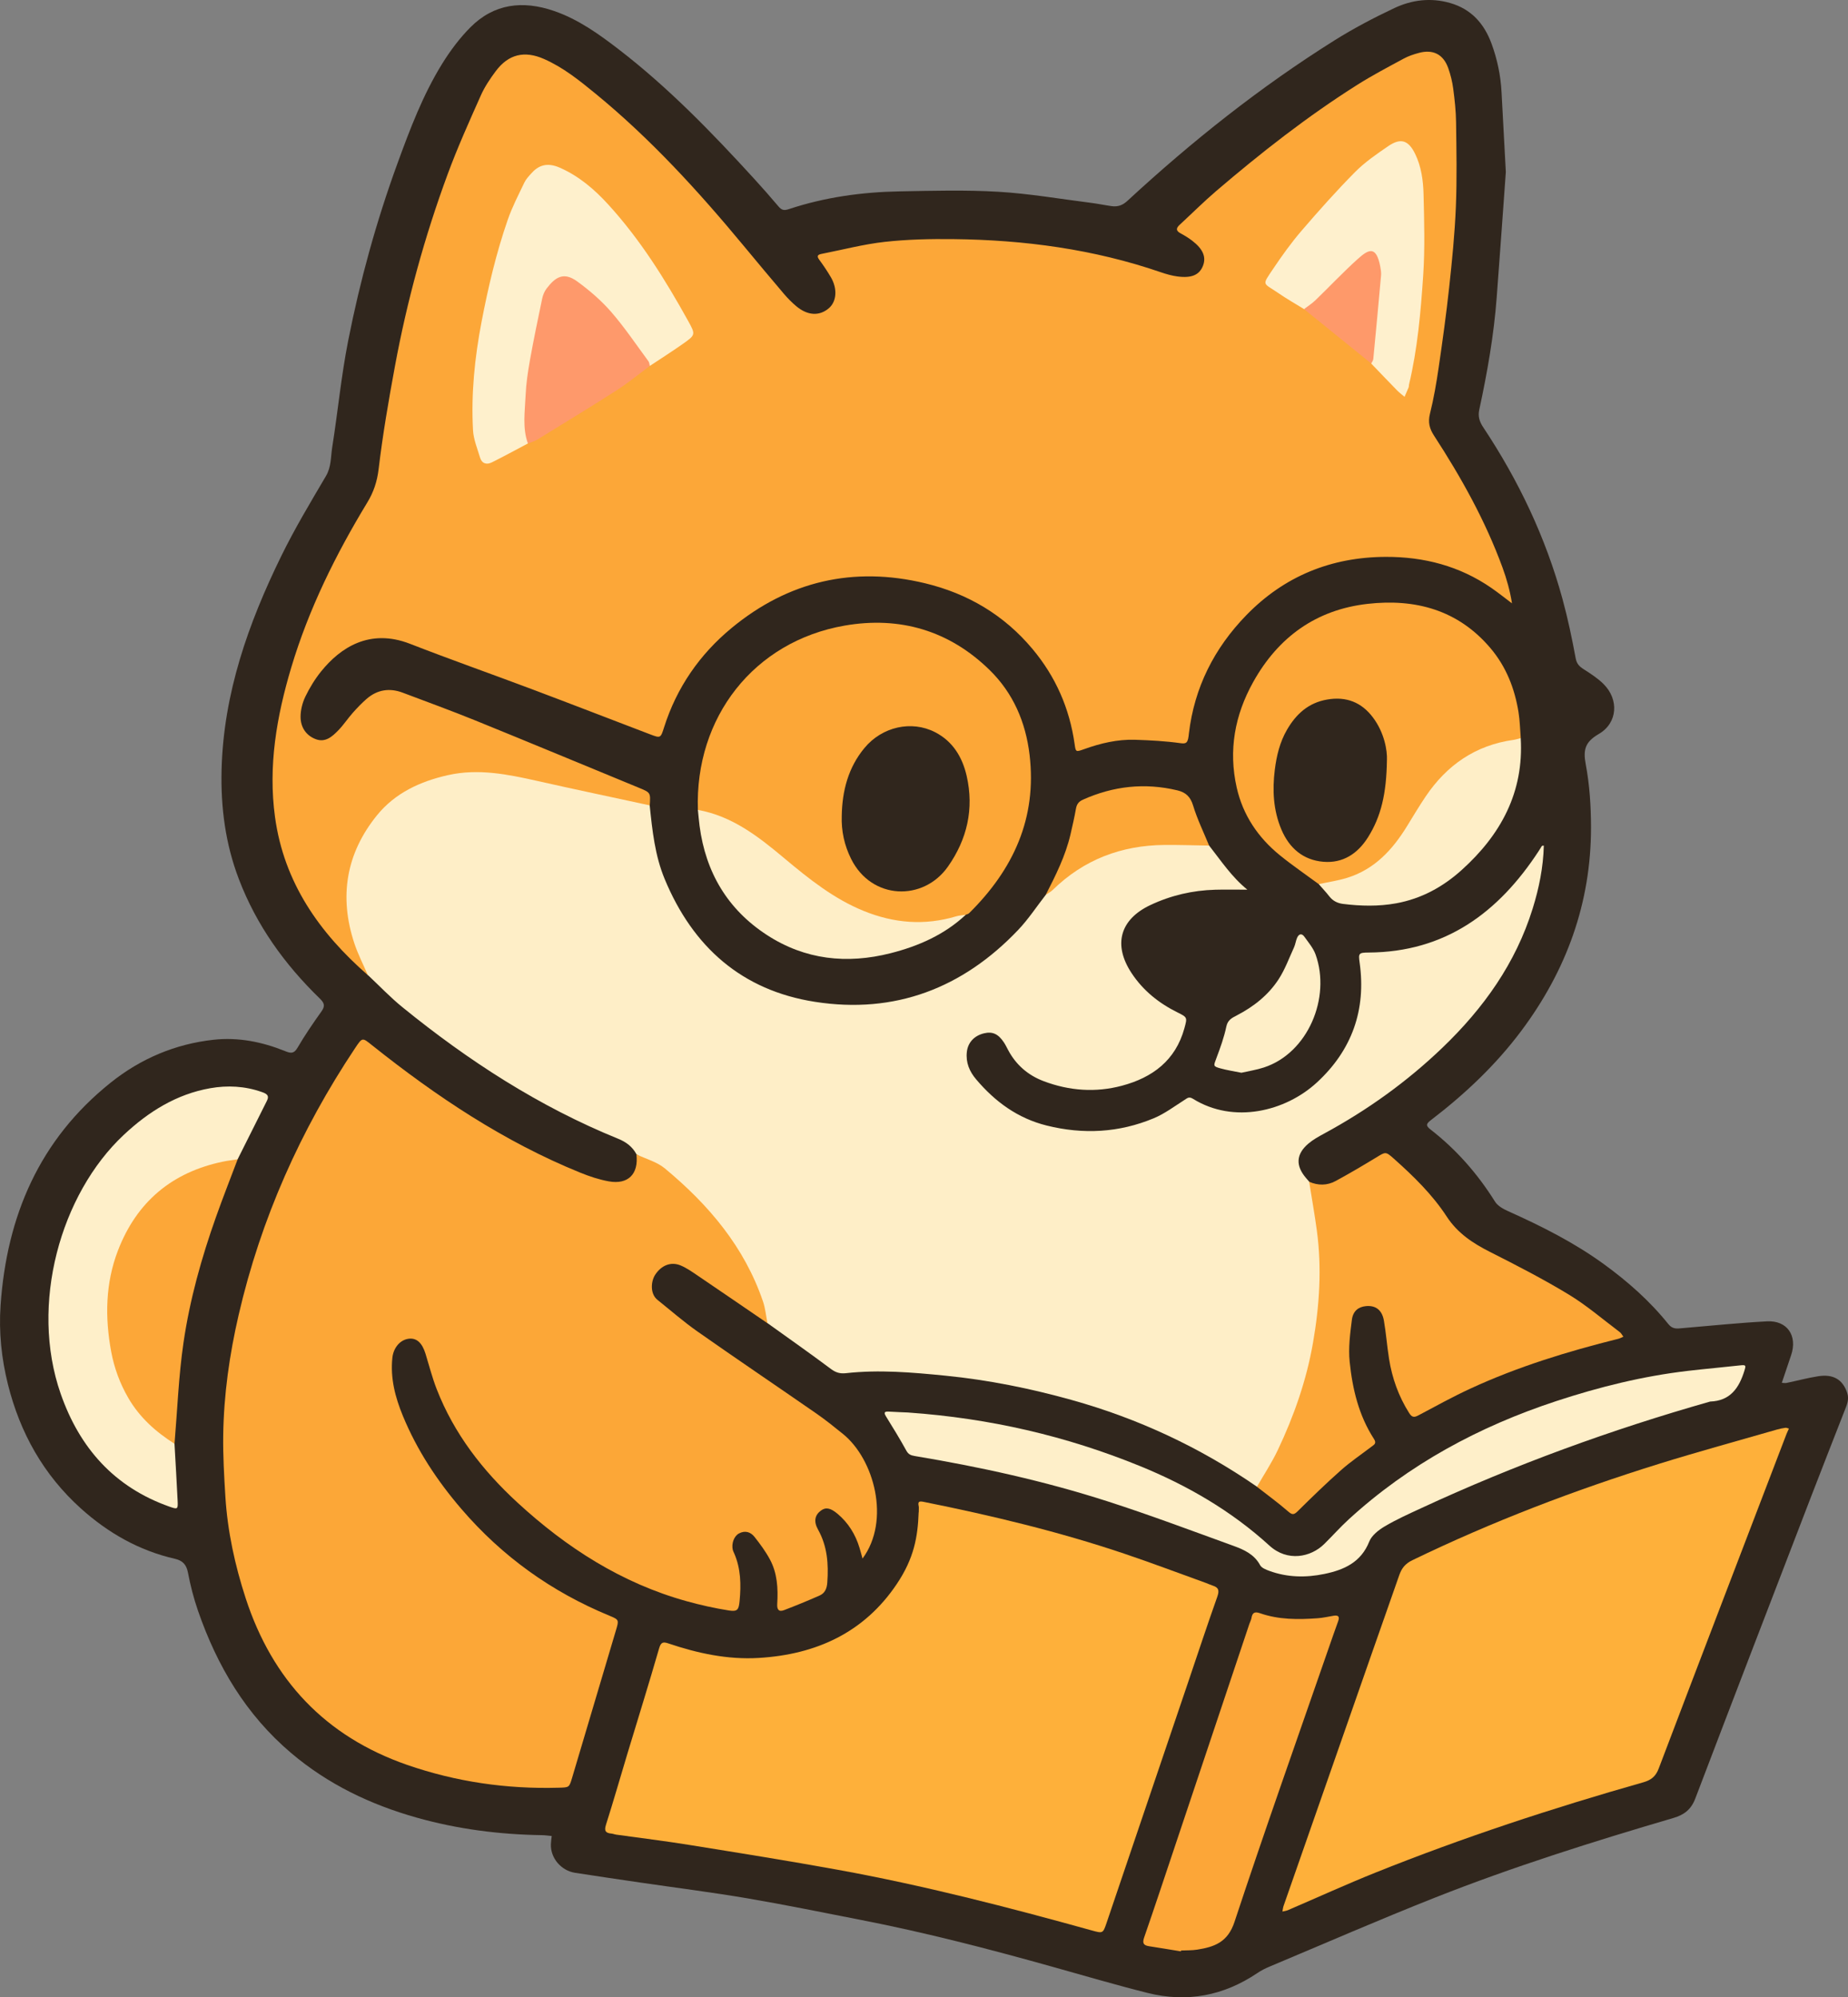
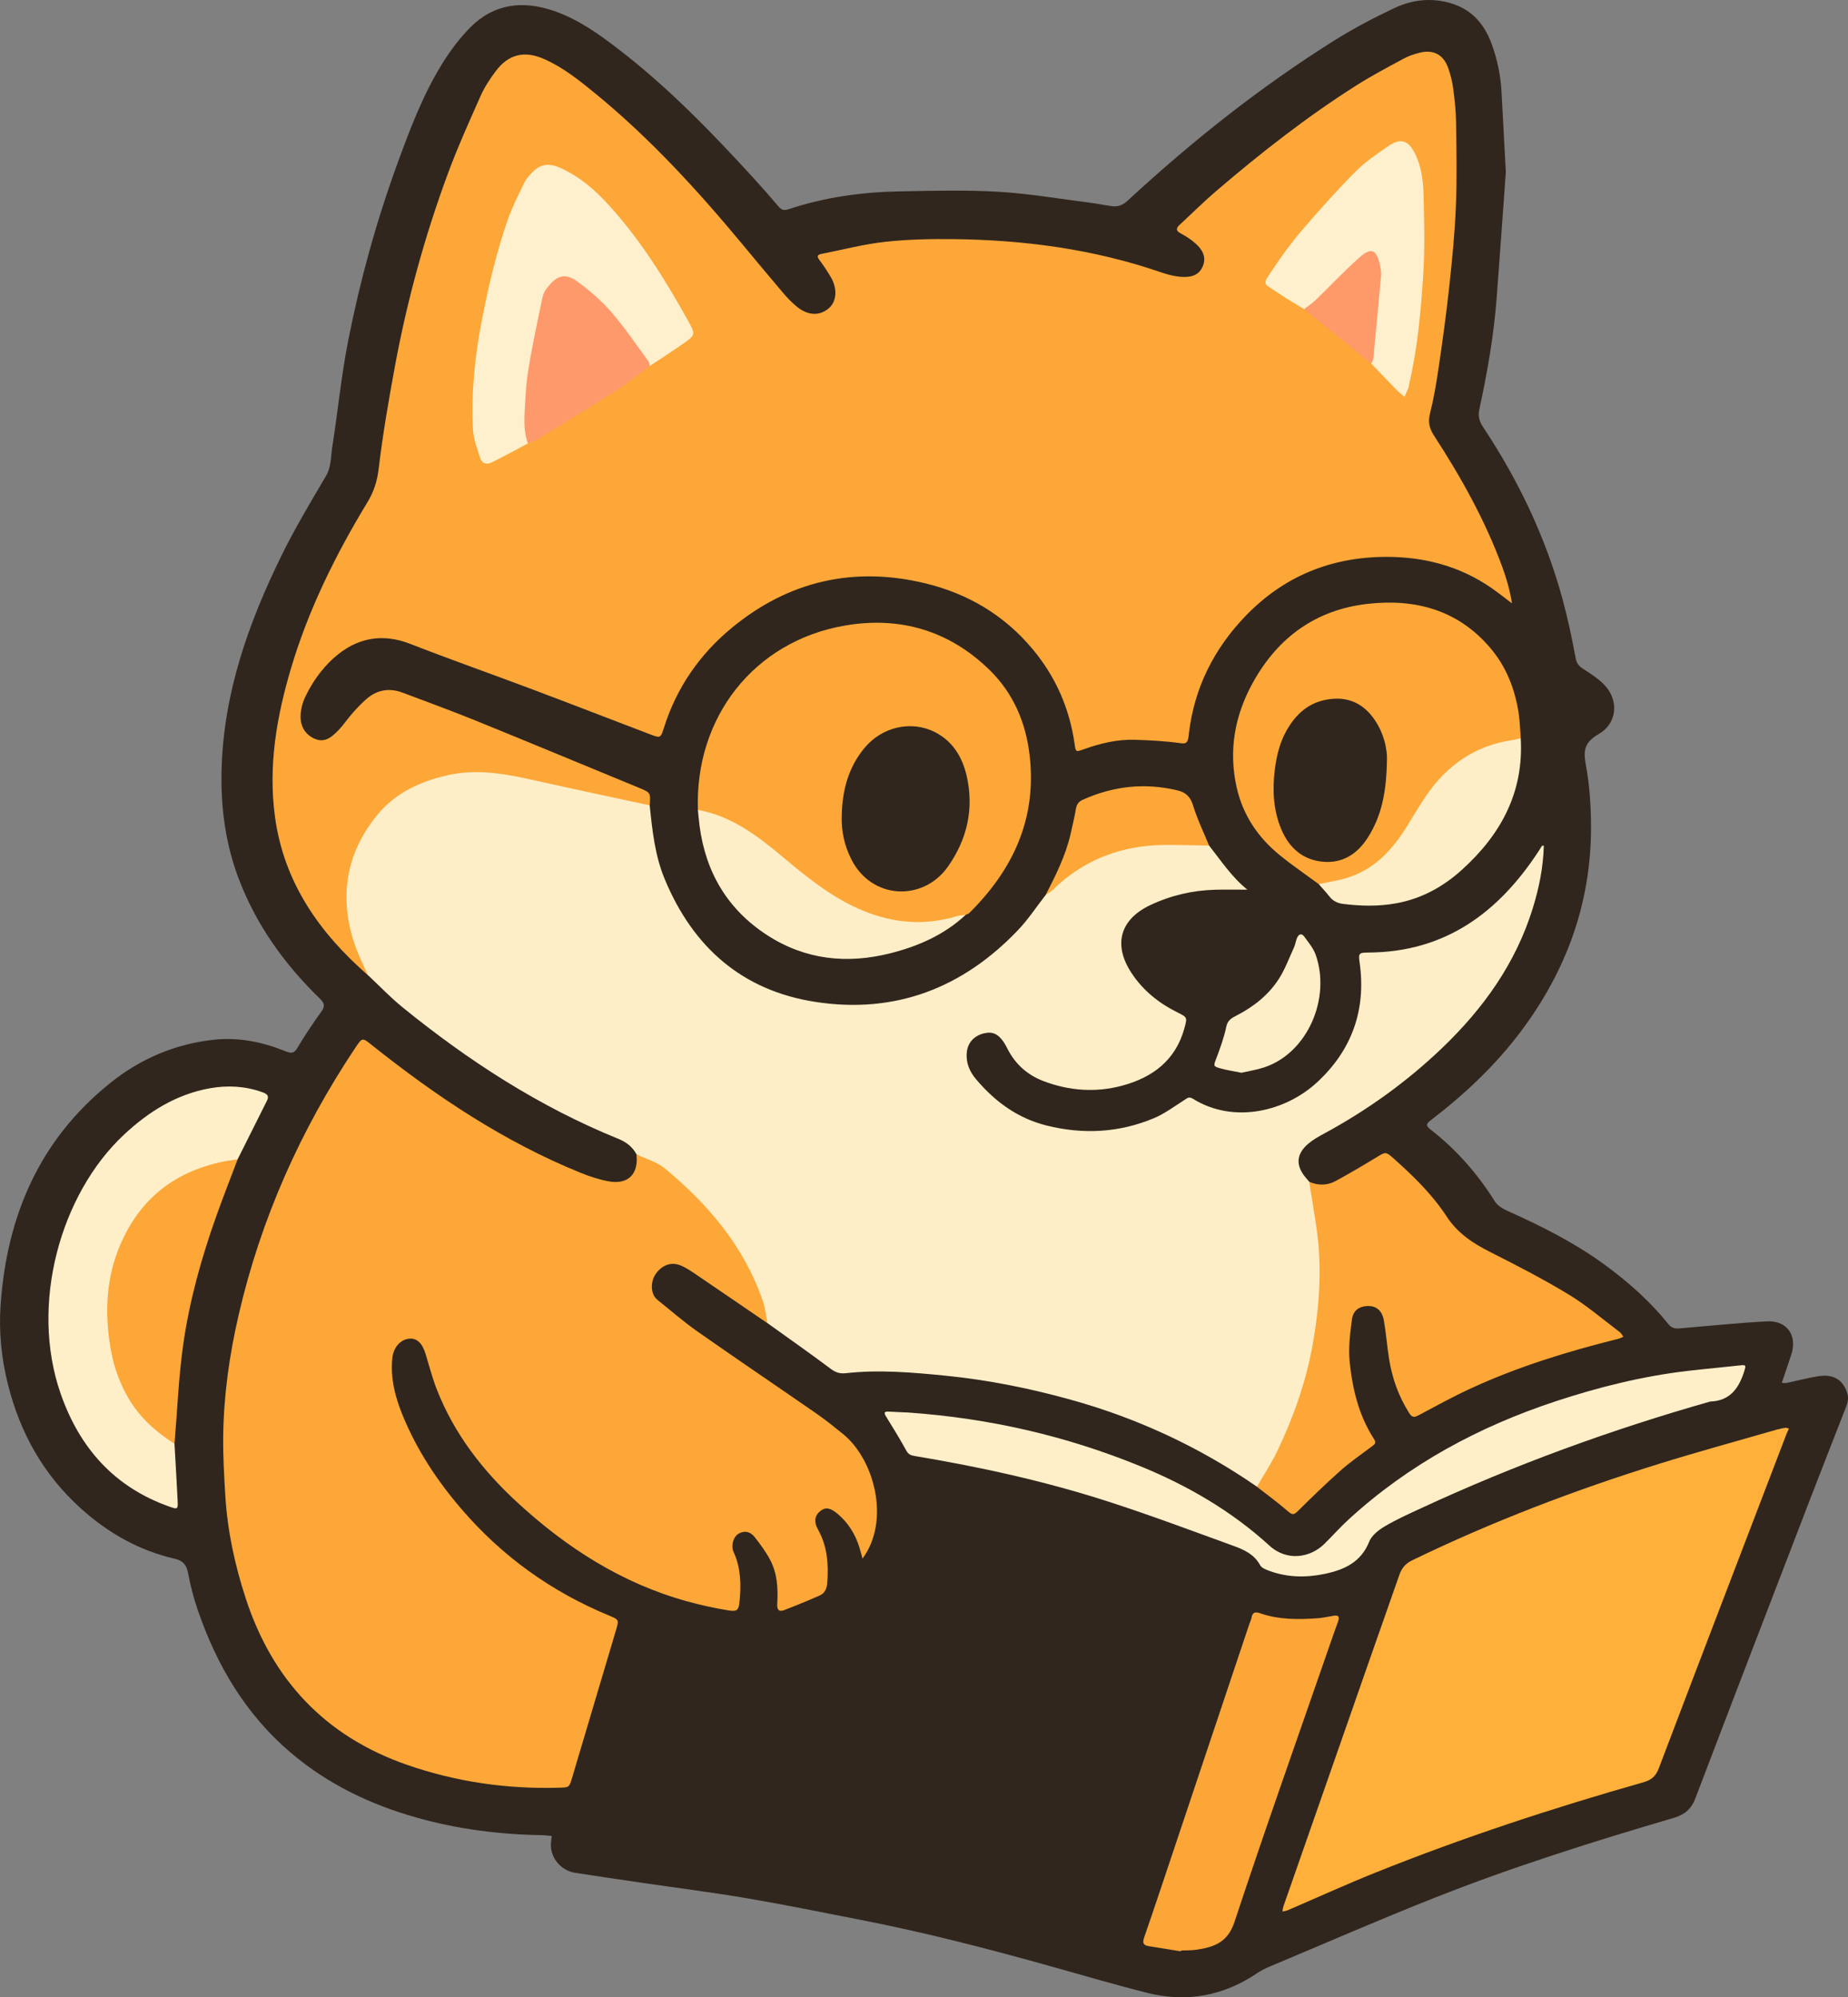
<svg xmlns="http://www.w3.org/2000/svg" id="Layer_2" viewBox="0 0 740.08 799.96">
  <rect x="0" y="0" width="740.08" height="799.96" fill="#808080" stroke="none" />
  <defs>
    <style>.cls-1{fill:#fef0cc;}.cls-2{fill:#fe996a;}.cls-3{fill:#fca738;}.cls-4{fill:#fca638;}.cls-5{fill:#fca737;}.cls-6{fill:#30261d;}.cls-7{fill:#feb03a;}.cls-8{fill:#feefc9;}.cls-9{fill:#fef0cd;}.cls-10{fill:#fe996b;}.cls-11{fill:#feeec7;}</style>
  </defs>
  <g id="Layer_5">
    <path class="cls-6" d="M603.05,68.89c-1.06,14.69-2.31,32.42-3.65,50.15-1.14,15.22-3.78,30.21-7,45.11-.55,2.55.04,4.66,1.57,6.96,14.16,21.29,25.04,44.14,31.78,68.84,2.13,7.79,3.79,15.72,5.26,23.66.43,2.32,1.49,3.34,3.24,4.46,2.77,1.78,5.62,3.6,7.93,5.91,6.22,6.18,5.69,15.59-1.89,20-5.41,3.15-6.36,6.2-5.25,12.1,1.56,8.27,2.11,16.83,2.12,25.27.03,30.32-9.85,57.39-27.94,81.58-10.24,13.69-22.56,25.29-36.08,35.65-1.97,1.51-2.33,2.22-.19,3.88,10.34,8.04,18.82,17.73,25.77,28.85,1.09,1.75,3.4,2.99,5.41,3.89,13.3,5.97,26.28,12.5,38.12,21.1,9.6,6.97,18.44,14.78,25.88,24.05,1.75,2.19,3.59,1.8,5.71,1.62,11.26-.95,22.5-2.12,33.78-2.72,8.11-.43,12.29,5.74,9.7,13.5-1.04,3.13-2.1,6.25-3.16,9.38-.19.58-.39,1.16-.58,1.74.63.02,1.29.18,1.89.05,4.21-.87,8.37-2,12.61-2.67,6.2-.99,9.93,1.38,11.68,6.66.89,2.67-.17,4.87-1.06,7.16-4.48,11.51-9.02,22.99-13.45,34.52-15.49,40.26-30.99,80.52-46.34,120.83-1.66,4.35-4.44,6.49-8.74,7.75-32.26,9.48-64.34,19.57-95.61,31.95-22.21,8.79-44.13,18.35-66.16,27.6-1.67.7-3.32,1.53-4.81,2.54-13.52,9.13-28.25,11.95-44.04,7.98-12.78-3.21-25.43-6.93-38.13-10.49-25.27-7.08-50.66-13.67-76.43-18.7-15.26-2.98-30.5-6.11-45.83-8.72-14.21-2.41-28.52-4.21-42.78-6.3-8.7-1.27-17.39-2.56-26.08-3.9-5.6-.87-9.85-5.91-9.68-11.39.03-1.12.21-2.23.33-3.35-1.31-.12-2.62-.32-3.93-.34-17-.25-33.76-2.4-50.11-7.01-18.48-5.21-35.5-13.32-50.3-25.87-18.12-15.36-29.68-34.91-37.32-57.02-1.72-4.97-3.04-10.12-4.02-15.28-.62-3.27-2.23-4.83-5.26-5.52-14.37-3.29-26.75-10.37-37.62-20.15-14.96-13.47-24.36-30.29-29.21-49.7-2.59-10.36-3.68-20.96-2.95-31.6,2.45-35.79,15.54-66.46,44.16-89.31,12.01-9.58,25.78-15.43,41.11-17.12,9.9-1.09,19.47.83,28.67,4.54,2.14.86,3.5,1.2,4.96-1.31,2.92-4.99,6.19-9.8,9.56-14.51,1.6-2.23,1.27-3.4-.67-5.29-14.07-13.66-25.3-29.29-32.34-47.73-5.41-14.14-7.32-28.79-6.94-43.87.78-30.58,10.7-58.62,23.94-85.65,5.36-10.95,11.67-21.45,17.86-31.97,2.17-3.69,1.89-7.64,2.5-11.47,2.25-14.21,3.61-28.59,6.39-42.69,4.75-24.13,11.28-47.83,19.71-70.96,5.03-13.8,10.22-27.56,17.98-40.09,3.21-5.17,6.95-10.18,11.23-14.49C197.87,1.39,209.41.1,221.87,4.39c9.7,3.34,17.91,9.22,25.91,15.38,19.86,15.29,37.23,33.22,54.08,51.66,3.37,3.68,6.67,7.43,9.89,11.24,1.21,1.44,2.16,1.77,4.12,1.11,14.42-4.79,29.34-6.86,44.48-7.13,13.14-.24,26.33-.61,39.43.16,12.4.73,24.71,2.87,37.06,4.43,2.79.35,5.56.94,8.35,1.33,2.41.33,4.34-.3,6.28-2.09,25.78-23.83,53.18-45.62,82.95-64.3,7.67-4.81,15.75-9.05,23.94-12.92,7.02-3.32,14.59-4.27,22.3-2.08,8.54,2.43,13.72,8.27,16.68,16.35,2.29,6.25,3.64,12.7,3.99,19.36.5,9.63,1.03,19.25,1.72,32Z" />
    <path class="cls-3" d="M147.31,390.58c-19.42-16.98-33.57-37.04-37.17-63.3-2.81-20.5.66-40.35,6.49-59.88,7.01-23.47,17.8-45.25,30.47-66.14,2.52-4.15,3.93-8.36,4.53-13.35,1.64-13.8,4-27.52,6.53-41.2,4.85-26.23,11.89-51.91,21.12-76.94,3.94-10.69,8.64-21.12,13.28-31.54,1.53-3.45,3.71-6.69,5.98-9.73,5.09-6.8,11.49-8.33,19.34-4.87,7.69,3.39,14.18,8.61,20.59,13.87,22.11,18.12,41.27,39.13,59.46,61.08,5.31,6.4,10.63,12.79,16.02,19.13,1.51,1.77,3.16,3.45,4.94,4.94,4.55,3.82,9.32,4.04,13.08.78,3.08-2.67,3.47-7.77.79-12.36-1.42-2.43-3.01-4.78-4.68-7.05-1.08-1.47-.62-2.02.91-2.32,8.44-1.65,16.82-3.87,25.34-4.82,9.07-1.01,18.28-1.2,27.42-1.1,28.37.3,56.24,4.01,83.2,13.29,2.18.75,4.45,1.39,6.73,1.68,5.61.72,8.66-.67,10.08-4.28,1.38-3.5.03-6.74-4.38-10.11-1.44-1.1-3.02-2.05-4.62-2.92-1.85-1-1.82-2.02-.37-3.36,4.89-4.51,9.61-9.23,14.66-13.56,17.95-15.35,36.52-29.91,56.51-42.54,6.01-3.8,12.34-7.12,18.61-10.51,1.87-1.02,3.96-1.71,6.03-2.27,5.7-1.55,9.83.54,11.8,6.12.93,2.64,1.62,5.42,1.98,8.2.59,4.44,1.08,8.92,1.14,13.39.15,11.32.39,22.65-.08,33.95-.44,10.77-1.52,21.53-2.68,32.26-1.16,10.71-2.64,21.39-4.2,32.05-.91,6.22-1.97,12.45-3.49,18.54-.85,3.42-.21,5.96,1.64,8.8,10.86,16.7,20.54,34.04,27.41,52.81,1.68,4.59,3,9.31,3.8,14.35-2.75-2.06-5.43-4.22-8.25-6.17-12.72-8.79-27-12.5-42.31-12.45-21.81.08-40.63,7.71-55.84,23.36-12.84,13.21-20.83,28.96-23,47.44-.08.66-.12,1.33-.28,1.97-.39,1.54-.79,2.17-2.95,1.87-6.07-.85-12.23-1.19-18.36-1.38-7.05-.22-13.83,1.41-20.43,3.78-3.26,1.17-3.29,1.16-3.74-2.07-2.03-14.29-7.56-26.95-16.88-38.09-11.42-13.65-26-22.21-43.02-26.31-28.66-6.9-54.73-.86-77.45,17.9-12.79,10.56-22.01,23.86-27.07,39.83-1.37,4.33-1.42,4.37-5.54,2.8-15.78-6.02-31.53-12.13-47.33-18.08-16.26-6.12-32.66-11.88-48.84-18.19-16.17-6.3-27.91,1.5-35.62,11.04-2.48,3.07-4.6,6.54-6.32,10.1-1.18,2.45-1.92,5.37-1.92,8.08,0,4.06,2.08,7.43,6.03,8.95,3.92,1.5,6.69-1.05,9.13-3.57,2.07-2.14,3.73-4.68,5.71-6.92,1.76-1.98,3.6-3.92,5.6-5.65,4.27-3.69,9.18-4.45,14.44-2.46,9.75,3.68,19.55,7.25,29.2,11.17,21.78,8.85,43.49,17.9,65.23,26.85,4.83,1.99,4.85,1.95,4.5,7.12-2.21,1.64-4.48.6-6.71.13-17.1-3.61-34.06-7.92-51.25-10.98-16.64-2.97-32.32.04-45.46,11.25-9.89,8.44-15.27,19.52-16.11,32.62-.7,10.85.95,21.21,6.41,30.79.74,1.31,1.3,2.74.25,4.21Z" />
-     <path class="cls-11" d="M147.31,390.58c-1.82-4.23-3.95-8.35-5.39-12.7-6.21-18.69-3.34-36.04,9.07-51.34,7.23-8.92,17.33-13.58,28.43-16.07,12.17-2.73,23.97-.32,35.8,2.34,14.96,3.37,29.97,6.52,44.97,9.77,1.04,10.05,2.08,20.08,6.02,29.56,11.27,27.13,30.86,44.56,60.15,49.13,31.99,5,59.18-5.44,81.38-28.78,4.1-4.31,7.4-9.37,11.07-14.08,12.44-15.38,29.19-21.18,48.3-21.31,5.71-.04,11.65-1.43,17.12,1.59,4.77,6.09,9.06,12.6,15.31,17.66-4.29,0-8.58-.1-12.86.02-9.06.25-17.76,2.27-25.93,6.12-12.31,5.79-15.06,15.99-7.54,27.34,4.6,6.95,10.89,11.99,18.33,15.67,4.02,1.99,3.96,2.04,2.78,6.37-3.54,12.89-12.79,19.75-25.03,23.01-10.54,2.81-21.09,2.04-31.31-1.82-6.28-2.37-11.1-6.54-14.27-12.52-.54-1.03-1.05-2.08-1.69-3.04-2.24-3.38-4.56-4.42-7.92-3.62-3.98.95-6.48,3.71-6.9,7.46-.48,4.26,1.05,7.83,3.72,10.98,7.57,8.96,16.64,15.61,28.23,18.5,14.64,3.65,29,2.89,42.9-2.91,4.37-1.82,8.28-4.78,12.32-7.35,1.16-.74,1.79-1.44,3.38-.45,16.3,10.14,37.02,5.1,49.65-6.55,14.01-12.91,19.78-29.07,17.09-48.06-.51-3.62-.35-3.95,3.53-3.97,30.73-.15,52.08-15.99,68.18-40.63.44-.67.83-1.38,1.28-2.05.06-.1.31-.07.78-.15-.22,8.69-1.92,17.06-4.47,25.25-6.81,21.93-19.72,39.95-36.13,55.7-14.22,13.65-30.09,25.02-47.41,34.41-2.18,1.18-4.4,2.41-6.27,4-4.96,4.22-5.19,8.83-.95,13.78.43.5.86,1,1.3,1.5,4.38,8.35,4.81,17.56,5.32,26.63,1.62,28.97-4.52,56.42-16.98,82.55-1.65,3.46-3.66,6.7-5.57,10.01-.83,1.44-1.72,2.89-3.68,2.98-22.78-15.74-47.52-27.31-74.19-34.75-16.62-4.64-33.46-8.05-50.66-9.75-13.26-1.32-26.51-2.47-39.83-.99-2.26.25-4.01-.22-5.94-1.67-8.36-6.26-16.92-12.26-25.4-18.35-1.04-.95-1.36-2.25-1.65-3.54-3.3-14.44-11.11-26.48-20.38-37.66-7.72-9.31-15.5-18.65-27.02-23.67-1.41-.61-2.08-2.13-3.45-2.78-1.63-3.05-4.13-4.93-7.36-6.24-31.66-12.86-59.99-31.24-86.39-52.7-4.87-3.95-9.21-8.55-13.8-12.85Z" />
+     <path class="cls-11" d="M147.31,390.58c-1.82-4.23-3.95-8.35-5.39-12.7-6.21-18.69-3.34-36.04,9.07-51.34,7.23-8.92,17.33-13.58,28.43-16.07,12.17-2.73,23.97-.32,35.8,2.34,14.96,3.37,29.97,6.52,44.97,9.77,1.04,10.05,2.08,20.08,6.02,29.56,11.27,27.13,30.86,44.56,60.15,49.13,31.99,5,59.18-5.44,81.38-28.78,4.1-4.31,7.4-9.37,11.07-14.08,12.44-15.38,29.19-21.18,48.3-21.31,5.71-.04,11.65-1.43,17.12,1.59,4.77,6.09,9.06,12.6,15.31,17.66-4.29,0-8.58-.1-12.86.02-9.06.25-17.76,2.27-25.93,6.12-12.31,5.79-15.06,15.99-7.54,27.34,4.6,6.95,10.89,11.99,18.33,15.67,4.02,1.99,3.96,2.04,2.78,6.37-3.54,12.89-12.79,19.75-25.03,23.01-10.54,2.81-21.09,2.04-31.31-1.82-6.28-2.37-11.1-6.54-14.27-12.52-.54-1.03-1.05-2.08-1.69-3.04-2.24-3.38-4.56-4.42-7.92-3.62-3.98.95-6.48,3.71-6.9,7.46-.48,4.26,1.05,7.83,3.72,10.98,7.57,8.96,16.64,15.61,28.23,18.5,14.64,3.65,29,2.89,42.9-2.91,4.37-1.82,8.28-4.78,12.32-7.35,1.16-.74,1.79-1.44,3.38-.45,16.3,10.14,37.02,5.1,49.65-6.55,14.01-12.91,19.78-29.07,17.09-48.06-.51-3.62-.35-3.95,3.53-3.97,30.73-.15,52.08-15.99,68.18-40.63.44-.67.83-1.38,1.28-2.05.06-.1.31-.07.78-.15-.22,8.69-1.92,17.06-4.47,25.25-6.81,21.93-19.72,39.95-36.13,55.7-14.22,13.65-30.09,25.02-47.41,34.41-2.18,1.18-4.4,2.41-6.27,4-4.96,4.22-5.19,8.83-.95,13.78.43.5.86,1,1.3,1.5,4.38,8.35,4.81,17.56,5.32,26.63,1.62,28.97-4.52,56.42-16.98,82.55-1.65,3.46-3.66,6.7-5.57,10.01-.83,1.44-1.72,2.89-3.68,2.98-22.78-15.74-47.52-27.31-74.19-34.75-16.62-4.64-33.46-8.05-50.66-9.75-13.26-1.32-26.51-2.47-39.83-.99-2.26.25-4.01-.22-5.94-1.67-8.36-6.26-16.92-12.26-25.4-18.35-1.04-.95-1.36-2.25-1.65-3.54-3.3-14.44-11.11-26.48-20.38-37.66-7.72-9.31-15.5-18.65-27.02-23.67-1.41-.61-2.08-2.13-3.45-2.78-1.63-3.05-4.13-4.93-7.36-6.24-31.66-12.86-59.99-31.24-86.39-52.7-4.87-3.95-9.21-8.55-13.8-12.85" />
    <path class="cls-5" d="M254.85,462.36c3.84,1.85,8.26,3.01,11.44,5.66,17.46,14.49,31.84,31.4,39.28,53.3.94,2.78,1.21,5.79,1.79,8.69-9.31-6.36-18.6-12.75-27.94-19.07-2.18-1.48-4.39-3.04-6.8-4.06-3.92-1.66-7.78-.07-10.25,3.73-1.66,2.55-2.15,7.56.95,10.05,5.31,4.26,10.45,8.76,16.01,12.66,15.77,11.07,31.73,21.85,47.56,32.82,3.68,2.55,7.19,5.38,10.68,8.2,12.52,10.11,19.16,34.63,7.85,49.93-.45-1.62-.8-2.98-1.21-4.32-1.63-5.37-4.49-10-8.79-13.61-2.94-2.47-4.79-2.68-6.69-1.27-2.33,1.72-3,4.24-1.14,7.56,3.75,6.71,4.25,13.81,3.72,21.24-.18,2.46-.97,4.27-3.1,5.21-4.68,2.07-9.43,4.01-14.2,5.84-2.18.84-2.88-.3-2.75-2.47.38-6.19.05-12.36-2.98-17.93-1.72-3.17-3.89-6.12-6.13-8.95-1.56-1.97-3.8-2.67-6.23-1.35-1.97,1.07-3.05,4.04-2.46,6.56.11.48.37.92.56,1.38,2.67,6.14,2.79,12.57,2.17,19.08-.33,3.54-.85,4.35-4.27,3.82-5.7-.9-11.37-2.16-16.94-3.71-26.02-7.23-48.07-21.4-67.73-39.49-13.96-12.84-25.41-27.59-32.36-45.44-1.8-4.61-3.02-9.44-4.48-14.18-1.36-4.39-3.55-6.39-6.67-6.03-3.46.4-6.18,3.56-6.61,7.66-.86,8.16,1.15,15.83,4.21,23.25,5.68,13.78,13.76,26.02,23.48,37.33,16.35,19.03,36.11,33.16,59.25,42.71,3.92,1.62,3.83,1.71,2.55,6.01-5.85,19.65-11.68,39.3-17.52,58.95-1.16,3.9-1.19,3.82-5.39,3.93-20.79.59-41.06-2.34-60.71-9.16-32.74-11.38-53.95-34.01-64.61-66.72-4.32-13.27-7.28-26.85-8.14-40.81-.5-8.13-.97-16.28-.86-24.41.22-16.3,2.51-32.41,6.18-48.27,8.9-38.48,24.73-73.99,46.62-106.84,2.98-4.47,2.89-4.3,6.89-1.11,25.67,20.45,52.77,38.58,83.36,50.99,3.66,1.49,7.5,2.76,11.37,3.46,7.74,1.4,12.02-2.97,11.05-10.81Z" />
-     <path class="cls-7" d="M367.94,605.72c0-1.4.09-1.92-.02-2.4-.44-1.95.23-2.12,2.06-1.75,27.12,5.45,53.98,11.88,80.21,20.72,10.96,3.69,21.79,7.8,32.68,11.72.93.34,1.83.78,2.77,1.08,2.45.77,2.73,2.01,1.85,4.49-4.15,11.68-8.02,23.45-12,35.19-10.77,31.79-21.54,63.57-32.31,95.36-1.48,4.36-1.48,4.33-6.15,3.03-33.49-9.3-67.14-17.98-101.36-24.21-19.88-3.62-39.84-6.8-59.79-10.01-9.66-1.56-19.37-2.73-29.06-4.09-.66-.09-1.29-.37-1.95-.43-2.31-.21-2.98-1.03-2.2-3.51,3-9.44,5.72-18.98,8.58-28.46,4.25-14.07,8.64-28.11,12.71-42.23.75-2.6,1.71-2.64,3.75-1.95,11.71,3.95,23.73,6.54,36.12,5.8,22.92-1.36,42.21-10.08,55.32-29.63,6.93-10.34,8.39-18.86,8.75-28.69Z" />
    <path class="cls-7" d="M716.43,572.19c-.47,1.05-.77,1.64-1.01,2.26-17.08,44.63-34.19,89.25-51.15,133.93-1.21,3.19-3.07,4.63-6.18,5.51-36.31,10.31-72.14,22.09-107.19,36.14-11.82,4.74-23.42,10.04-35.13,15.07-.68.29-1.46.37-2.19.55.15-.75.21-1.54.46-2.26,11.82-33.87,23.66-67.74,35.5-101.61,3.6-10.3,7.25-20.58,10.83-30.88.95-2.73,2.37-4.59,5.25-5.98,31.95-15.47,65-28.09,98.85-38.62,15.63-4.86,31.44-9.17,47.17-13.71,1.11-.32,2.25-.55,3.4-.71.4-.06.85.2,1.37.33Z" />
    <path class="cls-5" d="M279.49,324.4c-1.26-37.04,22.42-67.52,58.81-73.83,22.1-3.83,41.88,2,58.04,17.82,9.4,9.21,14.42,20.81,15.98,33.95,3.01,25.42-6.54,45.97-24.23,63.44-.32.32-.87.41-1.31.61-17.97,8.17-34.78,4.13-50.98-5.05-10.04-5.69-18.68-13.32-27.58-20.58-7.53-6.14-15.33-11.78-25.06-13.98-1.5-.34-2.81-1.04-3.67-2.38Z" />
    <path class="cls-5" d="M503.37,595.52c2.79-4.86,5.9-9.56,8.3-14.6,6.54-13.76,11.55-28.08,14.16-43.12,2.59-14.89,3.57-29.9,1.53-44.96-.88-6.52-2.04-13-3.07-19.5,3.56,1.56,7.2,1.54,10.56-.28,5.53-2.99,10.95-6.2,16.33-9.47,3.73-2.27,3.72-2.44,7.04.52,7.85,6.99,15.4,14.35,21.14,23.15,4.4,6.73,10.48,10.71,17.4,14.21,10.65,5.38,21.29,10.86,31.48,17.04,7.21,4.37,13.68,9.96,20.44,15.05.6.45.97,1.22,1.44,1.85-.68.28-1.33.66-2.04.84-20.26,5.05-40.18,11.14-59.17,19.92-7.06,3.26-13.9,7.02-20.76,10.68-1.74.93-2.64.99-3.82-.88-4.23-6.69-6.82-13.96-8.05-21.71-.81-5.07-1.18-10.21-2.05-15.26-.75-4.34-3.34-6.23-7.25-5.84-2.92.29-5.12,1.9-5.58,5.45-.71,5.56-1.46,11.29-.89,16.81,1.11,10.91,3.65,21.57,9.75,30.97,1.14,1.76.03,2.26-.99,3.04-4.09,3.13-8.39,6.02-12.23,9.43-5.97,5.29-11.7,10.86-17.37,16.47-1.54,1.52-2.22,1.44-3.83.04-3.99-3.47-8.29-6.59-12.46-9.85Z" />
    <path class="cls-3" d="M528.13,354.13c-5.2-3.84-10.55-7.48-15.56-11.55-8.75-7.1-14.83-16.12-17.31-27.17-3.33-14.86-.79-28.93,6.6-42.2,10.04-18.04,25.23-28.98,45.75-31.33,19.11-2.18,36.31,2.36,49.33,17.78,6.27,7.43,9.66,16.13,11.19,25.59.55,3.42.61,6.91.89,10.37-1.1,1.44-2.69,1.84-4.36,2.16-14.73,2.88-25.75,11.07-33.82,23.54-4.24,6.55-7.85,13.51-13,19.49-6.23,7.23-14.09,11.47-23.29,13.56-2.19.5-4.27-.12-6.4-.26Z" />
    <path class="cls-8" d="M363.8,565.78c32.48,2.28,63.18,9.38,92.69,21.42,19.02,7.76,36.65,17.98,51.87,31.87,7.26,6.63,16.59,4.65,21.93-.6,3.32-3.26,6.42-6.77,9.85-9.91,24.1-22.07,52.2-37.19,83.1-47.36,17.17-5.65,34.65-9.99,52.64-12.1,7.09-.83,14.21-1.45,21.31-2.24,2.11-.23,2,.23,1.42,2.11-2.14,6.95-5.65,12.14-13.74,12.41-39.64,11.26-78.24,25.33-115.64,42.67-4.95,2.29-9.95,4.53-14.64,7.3-2.46,1.45-5.24,3.61-6.23,6.1-3.32,8.35-10.11,11.35-17.98,12.98-7.44,1.54-14.87,1.41-22.08-1.24-1.34-.49-3.06-1.18-3.66-2.28-2.34-4.35-6.43-6.19-10.61-7.71-16.76-6.08-33.46-12.37-50.43-17.83-25.23-8.13-51.1-13.81-77.24-18.17-1.62-.27-2.58-.66-3.43-2.22-2.54-4.64-5.33-9.15-8.11-13.65-.99-1.61-.59-2.02,1.14-1.92,2.82.17,5.65.26,7.83.36Z" />
    <path class="cls-8" d="M69.88,578.28c.43,7.64.89,15.27,1.26,22.91.16,3.33,0,3.44-3.26,2.29-22.1-7.8-36.02-23.53-43.59-45.25-12.44-35.68-.15-79.9,25.34-103.73,9.84-9.21,21-16.23,34.53-18.62,6.97-1.23,13.91-.87,20.66,1.51,1.68.59,3.23,1.23,2.08,3.51-3.92,7.81-7.83,15.63-11.74,23.45-1.7,1.54-3.9,1.78-6,2.24-25.57,5.65-43.24,26.5-44.56,52.7-.58,11.56.47,22.85,4.92,33.76,3.52,8.62,9.41,15.17,16.41,20.97,1.51,1.25,3.49,2.06,3.94,4.28Z" />
    <path class="cls-4" d="M472.91,781.6c-4.24-.69-8.48-1.41-12.73-2.06-2.35-.36-2.74-1.31-1.94-3.61,4.28-12.33,8.37-24.73,12.52-37.11,9.87-29.47,19.73-58.94,29.59-88.4.26-.78.7-1.53.83-2.33.34-2.13,1.28-2.68,3.39-1.94,7.53,2.64,15.34,2.59,23.16,2.02,2.14-.16,4.25-.65,6.37-1,1.84-.3,2.47.34,1.81,2.17-1.29,3.57-2.55,7.16-3.79,10.75-12.66,36.55-25.61,73-37.74,109.73-2.69,8.15-8.06,10-14.92,11.09-2.13.34-4.32.25-6.48.35-.02.12-.05.23-.07.35Z" />
    <path class="cls-3" d="M69.88,578.28c-7.52-4.77-13.99-10.55-18.51-18.36-3.36-5.8-5.64-12.04-6.84-18.52-2.53-13.7-2.35-27.42,2.74-40.6,7.5-19.41,21.6-31.28,42.04-35.52,1.93-.4,3.91-.63,5.86-.93-2.9,7.71-5.93,15.37-8.68,23.13-5.81,16.37-10.49,33.11-13,50.27-1.96,13.4-2.46,27.01-3.6,40.53Z" />
    <path class="cls-11" d="M279.49,324.4c13.81,2.48,24.33,10.76,34.68,19.43,9.8,8.2,19.75,16.19,31.8,21.07,12.11,4.91,24.36,5.89,36.94,2.13,1.24-.37,2.58-.43,3.87-.64-8.56,8-18.92,12.56-30.09,15.4-17.5,4.45-34.26,2.67-49.56-7.29-15.77-10.26-24.52-25.1-26.97-43.69-.28-2.13-.45-4.28-.67-6.41Z" />
    <path class="cls-11" d="M528.13,354.13c3.82-.83,7.74-1.39,11.46-2.55,10.93-3.42,18.13-11.27,23.91-20.7,2.43-3.96,4.81-7.95,7.4-11.8,8.48-12.59,19.96-20.6,35.23-22.73.97-.14,1.92-.47,2.88-.71,1.29,21.72-7.98,38.72-23.66,52.85-7.52,6.78-16.14,11.48-26.19,13.32-7.09,1.29-14.21,1.13-21.33.24-2.19-.28-4.05-1.19-5.46-3.01-1.32-1.7-2.82-3.27-4.24-4.9Z" />
    <path class="cls-5" d="M484.21,338.69c-5.94-.09-11.88-.29-17.82-.25-17.28.14-32.34,5.84-44.8,18.02-.8.78-1.86,1.31-2.79,1.95,3.99-7.81,7.93-15.64,9.92-24.26.78-3.38,1.56-6.76,2.16-10.17.32-1.8,1.04-2.88,2.79-3.67,12.21-5.48,24.79-6.86,37.84-3.74,3.32.79,5.23,2.53,6.3,6.08,1.66,5.49,4.23,10.71,6.41,16.05Z" />
    <path class="cls-11" d="M497.19,429.69c-3-.61-5.78-1.02-8.47-1.77-2.97-.83-2.75-.98-1.56-4.15,1.56-4.13,3.07-8.34,3.97-12.64.56-2.66,2.34-3.46,4.18-4.42,6.74-3.5,12.61-8.12,16.74-14.47,2.57-3.95,4.21-8.5,6.19-12.82.54-1.19.68-2.56,1.2-3.76.68-1.58,1.85-1.99,2.94-.45,1.62,2.28,3.54,4.52,4.47,7.08,6.22,17.29-3.03,39.49-20.67,45.27-2.95.97-6.06,1.44-9.01,2.12Z" />
    <path class="cls-1" d="M211.41,177.63c-4.81,2.54-9.58,5.15-14.43,7.57-2.12,1.06-4.02.49-4.74-1.95-1.08-3.62-2.61-7.26-2.81-10.95-.8-14.63.68-29.08,3.44-43.5,2.65-13.82,5.86-27.46,10.46-40.75,1.77-5.13,4.32-10,6.66-14.92.62-1.32,1.69-2.45,2.67-3.56,2.77-3.17,6.2-4.77,11.59-2.38,7.62,3.37,13.79,8.64,19.29,14.67,12.84,14.05,22.85,30.09,32.03,46.66,3.05,5.51,3.03,5.62-2.18,9.28-4.31,3.02-8.75,5.85-13.13,8.76-1.97-.86-2.78-2.77-3.93-4.37-5.82-8.08-11.65-16.16-18.96-23.01-1.58-1.48-3.17-2.92-4.97-4.13-6.3-4.23-10.85-2.98-13.64,4.2-3.03,7.78-4.08,16.06-5.11,24.29-1.36,10.85-2.84,21.71-1.73,32.69.05.48-.25.95-.49,1.39Z" />
    <path class="cls-9" d="M522.24,123.81c-3.38-2.09-6.86-4.05-10.12-6.3-6.45-4.45-6.92-2.87-2.23-9.87,3.51-5.23,7.2-10.38,11.29-15.15,6.92-8.06,14-16.01,21.47-23.56,3.93-3.97,8.66-7.22,13.3-10.39,4.96-3.4,8.06-2.43,10.74,3.02,2.53,5.14,3.28,10.8,3.41,16.4.26,10.8.57,21.65-.15,32.42-.98,14.67-2.27,29.37-5.69,43.76-.08.32,0,.69-.13.99-.52,1.28-1.09,2.55-1.64,3.82-1-.85-2.06-1.64-2.98-2.57-3.48-3.56-6.91-7.17-10.36-10.75-1.21-5.35.62-10.55,1.01-15.8.38-5.1.66-10.24,1.41-15.34.57-3.87,1.36-9.01-2.43-10.94-3.49-1.77-6.37,2.64-9.01,4.9-4.4,3.77-8.52,7.9-12.19,12.43-1.44,1.77-2.83,3.87-5.71,2.96Z" />
    <path class="cls-10" d="M211.41,177.63c-2.26-6.3-1.19-12.8-.92-19.21.2-4.76.91-9.52,1.75-14.22,1.48-8.24,3.18-16.44,4.9-24.63.3-1.42.91-2.9,1.79-4.04,3.31-4.32,6.65-6.87,12.2-2.83,4.92,3.58,9.65,7.65,13.63,12.23,5.4,6.22,10.03,13.13,14.94,19.78.36.49.37,1.23.55,1.86-4.45,3.29-8.74,6.84-13.4,9.83-10.5,6.74-21.18,13.22-31.81,19.75-1.1.68-2.42,1-3.63,1.48Z" />
    <path class="cls-2" d="M522.24,123.81c1.53-1.18,3.18-2.22,4.56-3.55,5.71-5.51,11.15-11.31,17.04-16.61,4.38-3.94,7.36-5.25,8.94,3.23.21,1.13.4,2.31.3,3.44-.99,11.16-2.03,22.32-3.11,33.48-.06.62-.53,1.2-.81,1.8-8.98-7.26-17.95-14.53-26.93-21.79Z" />
    <path class="cls-6" d="M337.1,326.77c.18-10.01,2.58-19.32,9.11-27.19,7.05-8.5,18.81-11.15,28.24-6.32,7.15,3.66,10.96,10.03,12.68,17.54,3.01,13.16.19,25.38-7.51,36.32-9.85,14-30.54,13.39-38.75-3.06-2.73-5.47-3.97-11.19-3.77-17.28Z" />
    <path class="cls-6" d="M555.43,304.43c-.18,13.43-2.35,22.67-7.63,31.02-4.11,6.5-10.03,10.38-17.81,9.73-8.11-.68-13.67-5.46-16.83-12.94-3.25-7.71-3.65-15.8-2.63-23.93.7-5.57,2.01-11.09,4.89-16.03,3.65-6.28,8.57-10.8,16.1-12.09,7.66-1.32,13.76,1.12,18.31,7.18,4.59,6.1,5.77,13.24,5.61,17.07Z" />
  </g>
</svg>